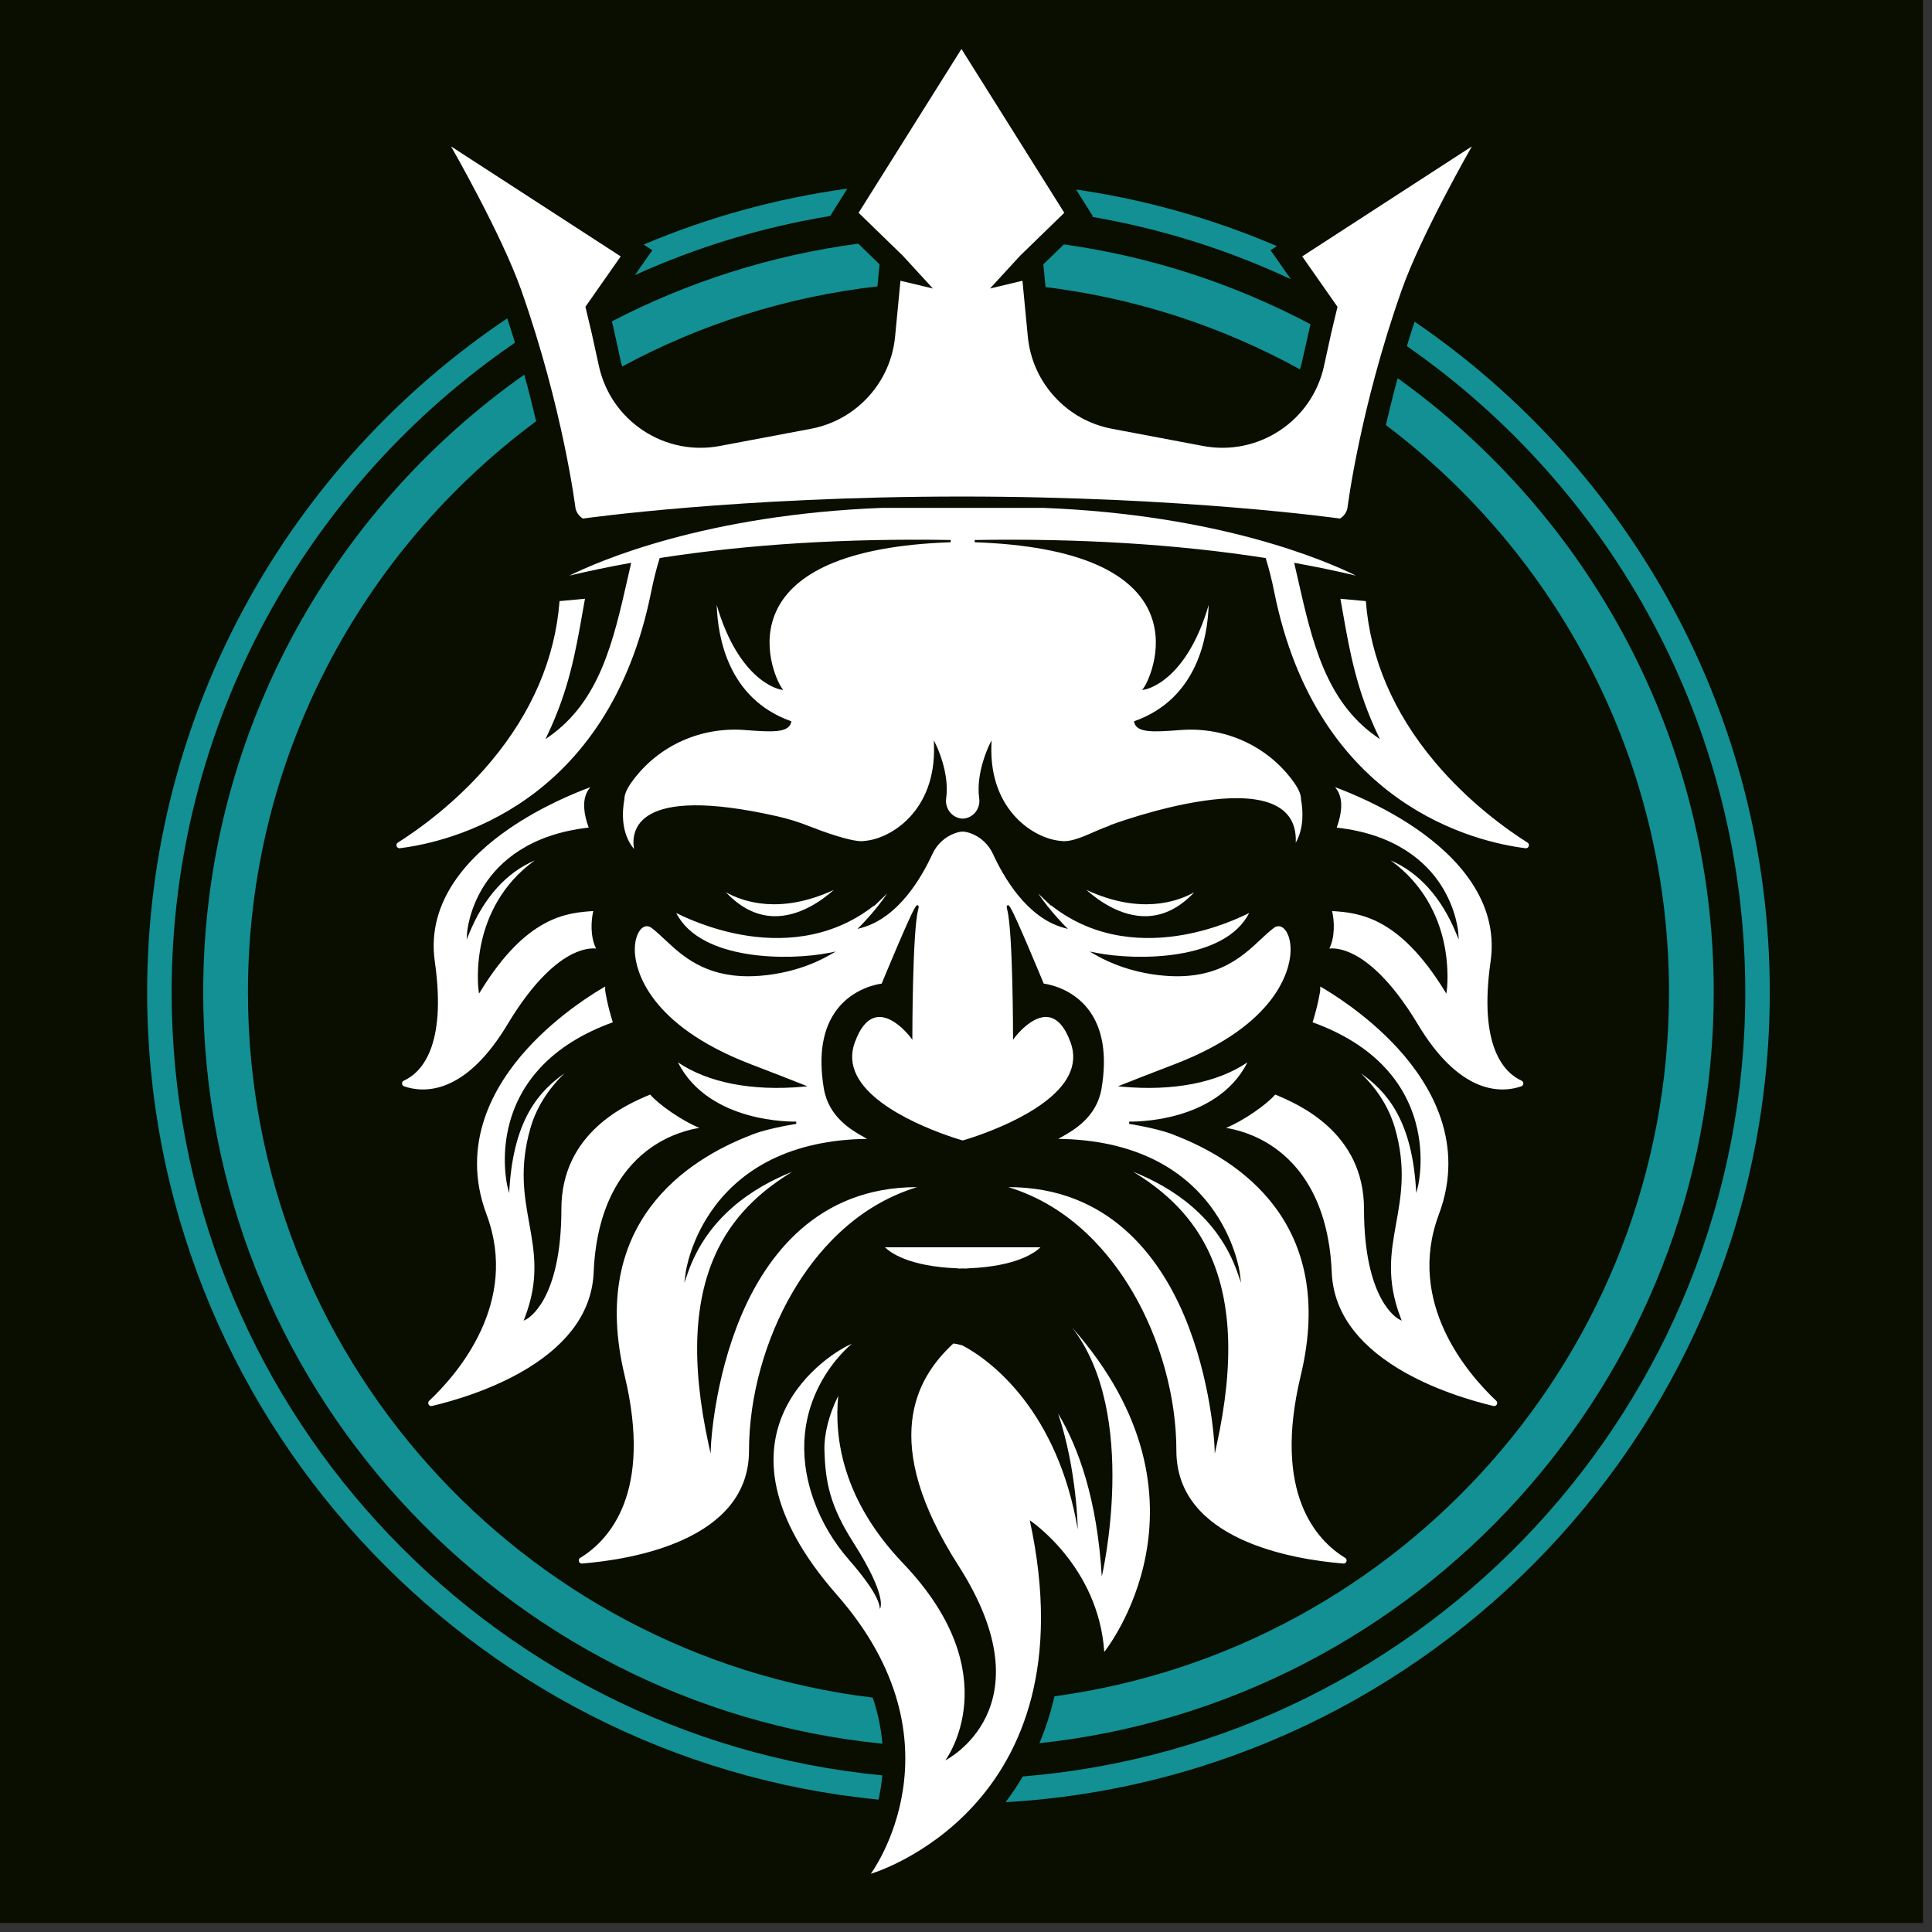
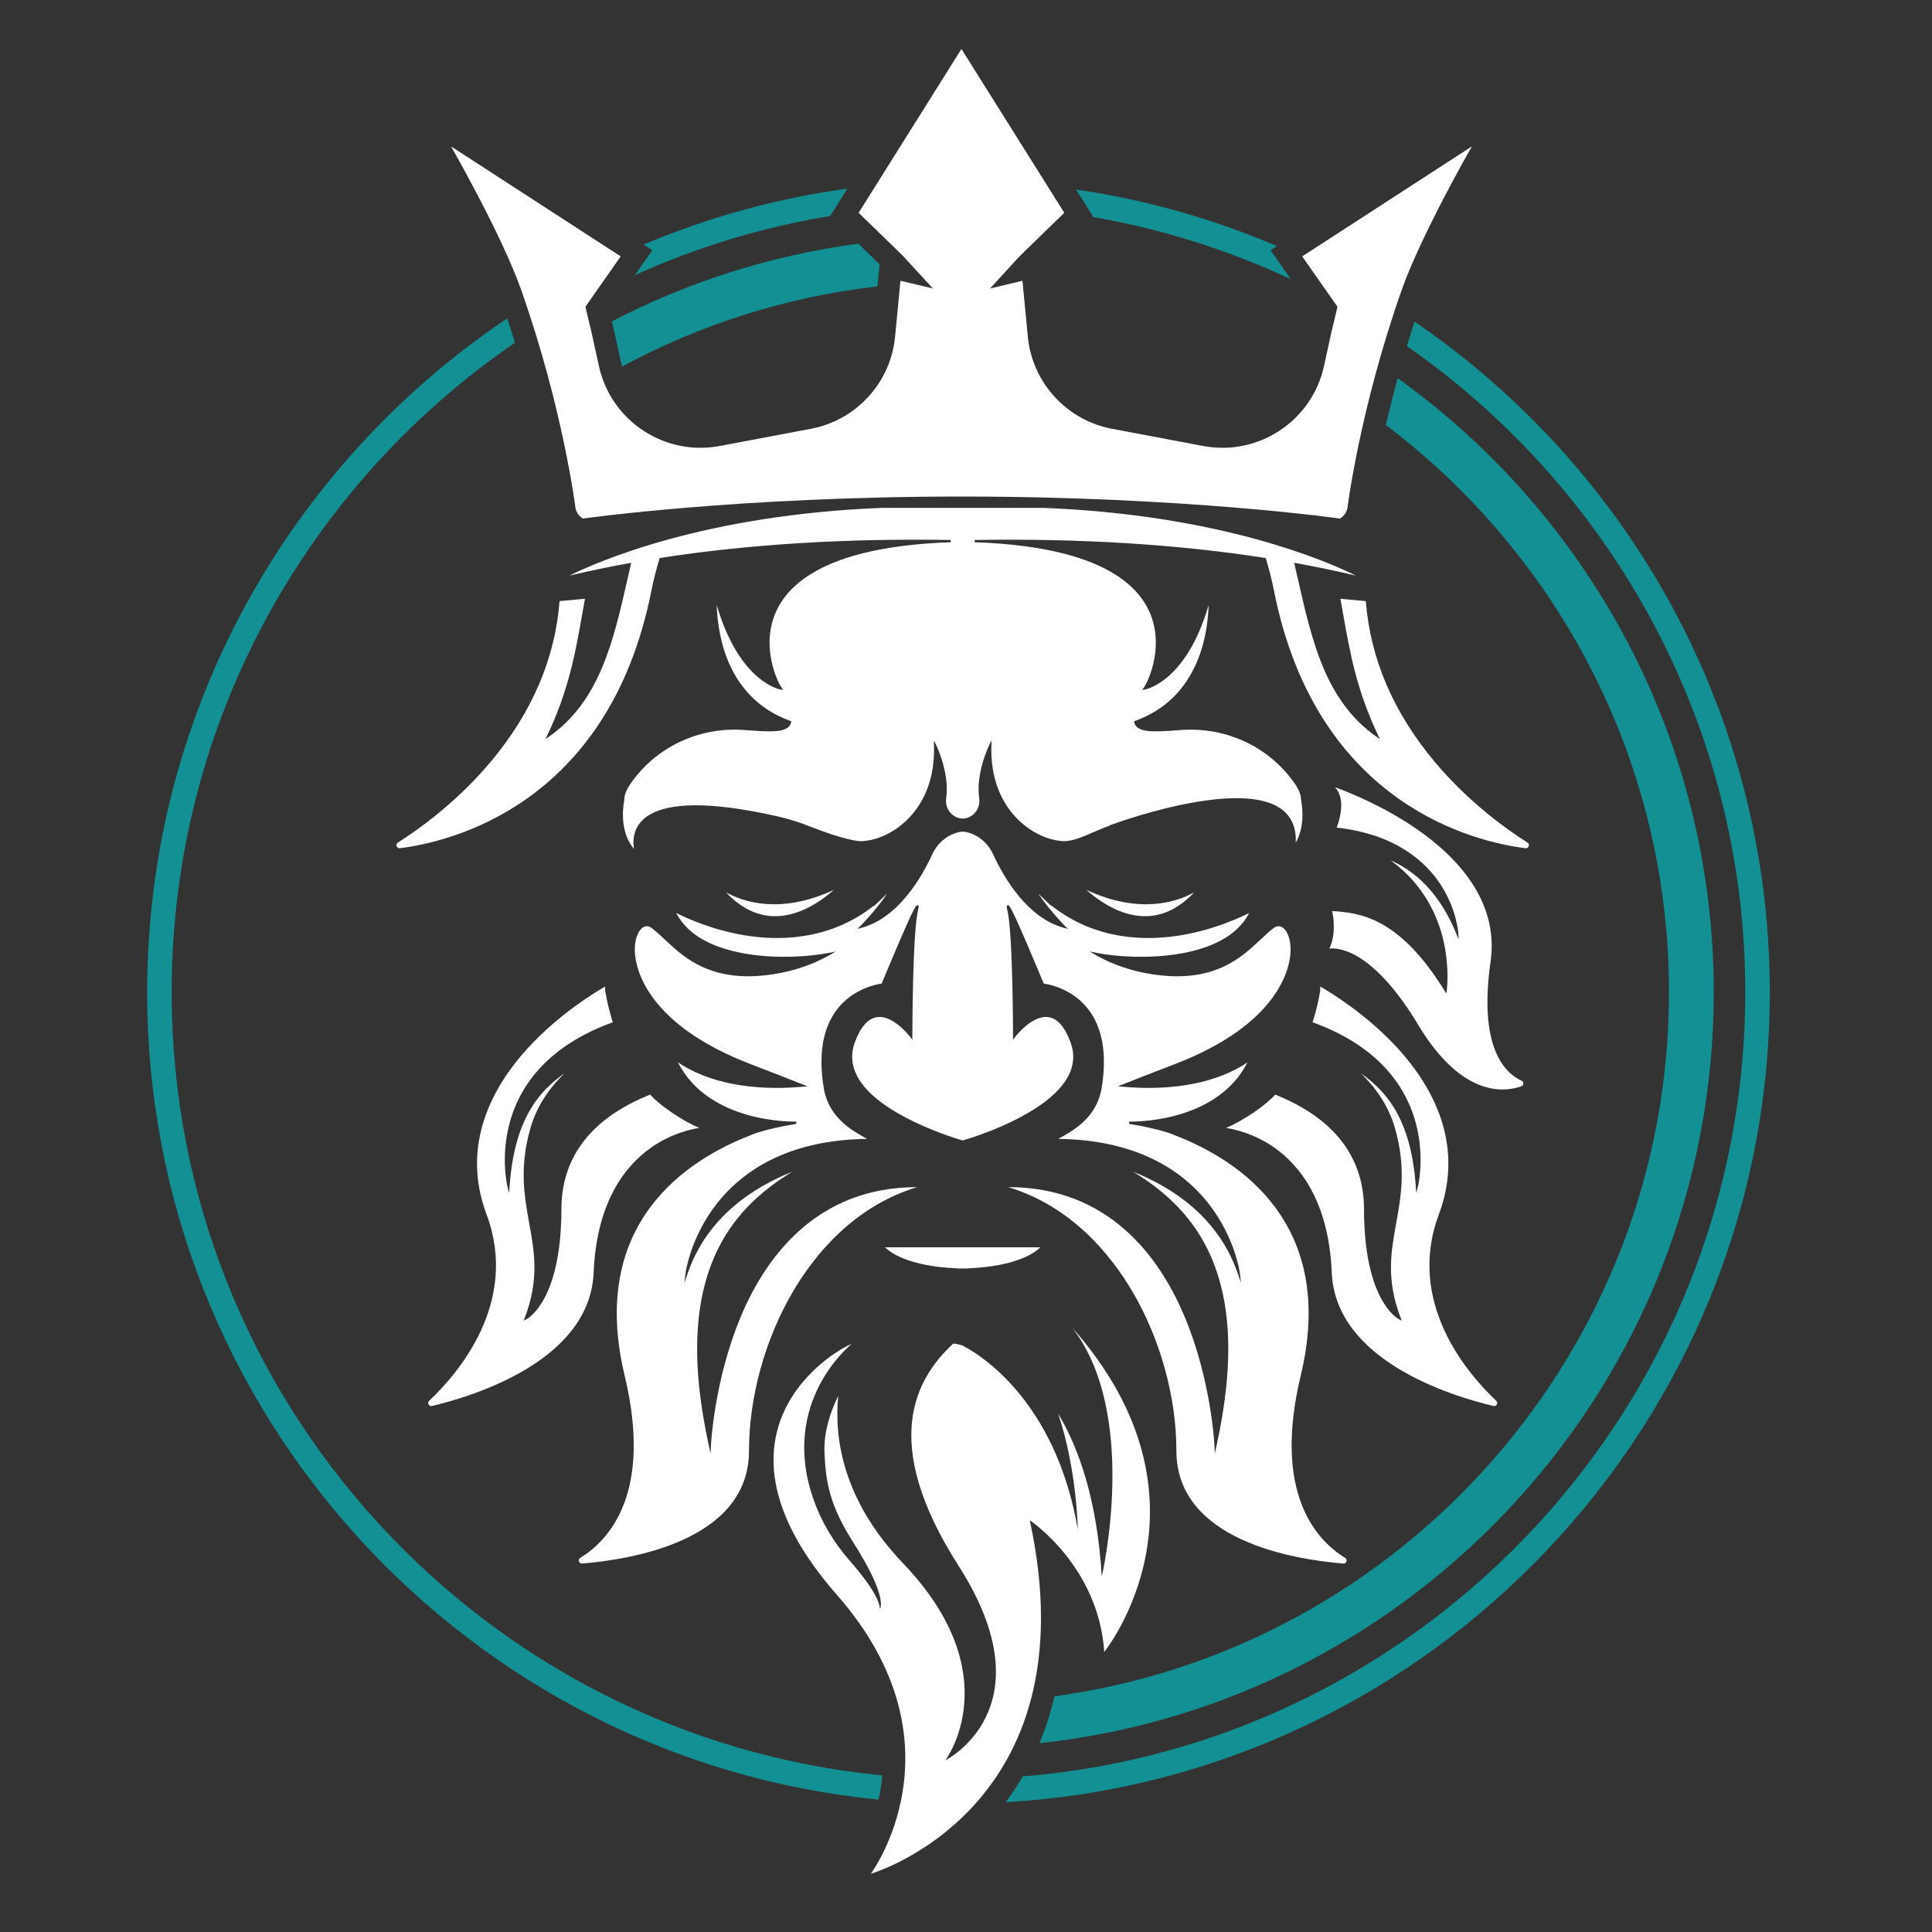
<svg xmlns="http://www.w3.org/2000/svg" width="100%" height="100%" viewBox="0 0 163 163" version="1.1" xml:space="preserve" style="fill-rule:evenodd;clip-rule:evenodd;stroke-linejoin:round;stroke-miterlimit:2;">
  <rect x="0" y="0" width="163" height="163" fill="#333333" stroke="none" />
  <g>
-     <rect x="0" y="0" width="162.242" height="162.242" style="fill:#090e00;" />
    <path d="M92.956,133.012c-0.391,-6.502 -1.952,-10.864 -3.686,-13.757c1.595,4.734 1.66,9.775 1.66,9.775c-1.694,-9.889 -7.194,-14.179 -9.709,-15.507c-0.017,-0.009 -0.036,-0.014 -0.054,-0.022c-0.458,-0.129 -0.731,-0.15 -0.737,-0.151c-3.171,2.938 -6.255,8.29 0.442,18.754c7.697,12.027 -1.118,16.415 -1.118,16.415c-0,0 5.448,-7.195 -3.562,-16.625c-5.121,-5.358 -5.82,-10.603 -5.47,-14.134c-0.794,1.602 -1.201,3.253 -1.166,4.565c0.074,2.776 0.489,4.75 2.444,7.823c2.991,4.699 2.236,5.588 2.236,5.588c-0.045,-1.038 -1.519,-2.892 -2.557,-4.075c-1.326,-1.511 -2.374,-3.25 -3.041,-5.146c-2.923,-8.299 3.223,-13.131 3.223,-13.131c-1.537,0.559 -13.242,7.512 -1.258,21.165c11.037,12.573 2.864,23.54 2.864,23.54c-0,0 18.721,-5.449 13.412,-29.827c-0,0 5.798,3.842 6.287,11.107c-0,0 10.268,-12.713 -2.725,-27.382c5.728,7.334 2.515,21.025 2.515,21.025" style="fill:#fff;fill-rule:nonzero;" />
    <path d="M54.92,96.829c1.681,-1.181 3.348,-1.555 4.085,-1.669c-1.473,-0.603 -3.457,-1.991 -4.15,-2.814c-1.933,0.802 -7.492,3.179 -7.492,9.658c-0,7.736 -2.844,9.247 -2.965,9.307l-0.218,0.11l0.087,-0.228c1.24,-3.224 0.824,-5.538 0.383,-7.987c-0.417,-2.314 -0.848,-4.706 0.1,-8.024c0.586,-2.051 1.8,-3.594 2.871,-4.626c-2.091,1.486 -4.217,3.782 -4.627,9.513l-0.042,0.593l-0.144,-0.577c-0.006,-0.025 -0.604,-2.485 0.205,-5.408c0.475,-1.718 1.335,-3.258 2.555,-4.578c1.507,-1.629 3.569,-2.924 6.132,-3.849c-0.487,-1.557 -0.641,-2.668 -0.642,-2.68l-0.001,-0.012l-0,-0.325c-0.696,0.394 -3.864,2.27 -6.574,5.246c-2.803,3.08 -5.675,8.005 -3.436,13.977c2.793,7.448 -2.452,13.478 -4.837,15.725c-0.107,0.101 -0.094,0.231 -0.051,0.312c0.046,0.084 0.144,0.161 0.286,0.128c1.75,-0.415 5.127,-1.38 8.071,-3.182c3.563,-2.181 5.437,-4.906 5.57,-8.1c0.253,-6.056 2.768,-9.058 4.834,-10.51" style="fill:#fff;fill-rule:nonzero;" />
    <path d="M81.066,107.022c0.049,-0.001 0.098,-0.003 0.147,-0.004l0.014,0c0.049,0.001 0.099,0.003 0.148,0.004c0.069,0.002 0.138,0.004 0.209,0.005l0,-0.016l0.091,-0.004c4.127,-0.162 5.68,-1.353 6.104,-1.775l-13.117,0c0.424,0.422 1.976,1.613 6.104,1.775l0.091,0.004l0,0.016c0.071,-0.001 0.14,-0.003 0.209,-0.005" style="fill:#fff;fill-rule:nonzero;" />
-     <path d="M42.818,86.421c2.269,-3.781 4.222,-5.309 5.461,-5.924c0.984,-0.489 1.683,-0.503 2.009,-0.469c-0.499,-0.998 -0.426,-2.368 -0.232,-3.164c-2.269,0.143 -5.641,0.468 -9.503,6.743l-0.138,0.224l-0.037,-0.26c-0.002,-0.019 -0.257,-1.88 0.281,-4.204c0.462,-1.997 1.613,-4.729 4.458,-6.775c-2.383,1.017 -4.284,3.126 -5.528,6.147l-0.218,0.53l0.036,-0.572c0.001,-0.02 0.138,-1.99 1.484,-4.058c1.231,-1.892 3.751,-4.254 8.775,-4.816c-0.45,-1.238 -0.504,-2.232 -0.159,-2.956c0.09,-0.188 0.197,-0.339 0.307,-0.457c-1.269,0.466 -4.136,1.63 -6.883,3.521c-3.258,2.244 -6.988,6.006 -6.248,11.186c1.036,7.25 -1.194,9.413 -2.615,10.057c-0.115,0.052 -0.152,0.16 -0.148,0.243c0.004,0.086 0.051,0.192 0.174,0.234c0.793,0.275 2.058,0.476 3.576,-0.134c1.828,-0.734 3.56,-2.449 5.148,-5.096" style="fill:#fff;fill-rule:nonzero;" />
    <path d="M128.373,91.175c-1.421,-0.644 -3.651,-2.808 -2.615,-10.057c0.74,-5.18 -2.99,-8.942 -6.249,-11.186c-2.746,-1.891 -5.613,-3.055 -6.882,-3.522c0.11,0.119 0.217,0.269 0.307,0.458c0.345,0.724 0.291,1.718 -0.159,2.956c5.024,0.562 7.544,2.924 8.775,4.816c1.346,2.067 1.483,4.038 1.484,4.058l0.036,0.572l-0.218,-0.53c-1.245,-3.022 -3.145,-5.13 -5.528,-6.148c2.845,2.047 3.996,4.778 4.458,6.775c0.538,2.325 0.283,4.186 0.28,4.204l-0.037,0.261l-0.137,-0.224c-3.862,-6.275 -7.234,-6.6 -9.503,-6.743c0.194,0.796 0.267,2.165 -0.232,3.164c0.062,-0.007 0.138,-0.012 0.227,-0.012c0.377,-0 0.986,0.085 1.782,0.481c1.239,0.615 3.192,2.143 5.461,5.924c1.588,2.647 3.32,4.361 5.148,5.096c1.518,0.609 2.782,0.409 3.576,0.134c0.123,-0.042 0.17,-0.149 0.174,-0.234c0.004,-0.083 -0.033,-0.191 -0.148,-0.243" style="fill:#fff;fill-rule:nonzero;" />
    <path d="M121.395,102.456c2.24,-5.973 -0.634,-10.899 -3.44,-13.98c-2.709,-2.975 -5.874,-4.849 -6.57,-5.242l-0.001,0.337c-0.001,0.011 -0.155,1.122 -0.642,2.679c2.562,0.926 4.625,2.221 6.131,3.85c1.221,1.319 2.081,2.859 2.556,4.577c0.809,2.923 0.211,5.384 0.205,5.408l-0.144,0.577l-0.042,-0.593c-0.41,-5.731 -2.536,-8.026 -4.627,-9.513c1.071,1.033 2.285,2.576 2.871,4.626c0.948,3.318 0.517,5.711 0.1,8.024c-0.441,2.449 -0.857,4.763 0.383,7.987l0.087,0.228l-0.219,-0.109c-0.121,-0.061 -2.964,-1.572 -2.964,-9.308c-0,-6.478 -5.559,-8.856 -7.492,-9.657c-0.694,0.822 -2.677,2.211 -4.15,2.813c0.737,0.114 2.404,0.488 4.085,1.669c2.066,1.452 4.581,4.454 4.834,10.511c0.133,3.193 2.007,5.918 5.57,8.099c2.944,1.802 6.321,2.767 8.071,3.182c0.142,0.034 0.24,-0.044 0.285,-0.128c0.044,-0.081 0.057,-0.211 -0.05,-0.312c-2.385,-2.247 -7.63,-8.277 -4.837,-15.725" style="fill:#fff;fill-rule:nonzero;" />
    <path d="M74.442,42.847c-14.949,0.579 -23.934,4.494 -26.399,5.716c1.629,-0.386 3.33,-0.741 5.069,-1.056l0.142,-0.025l-0.032,0.14c-0.09,0.386 -0.177,0.772 -0.265,1.158c-1.209,5.329 -2.351,10.362 -6.643,13.372l-0.295,0.207l0.155,-0.325c1.82,-3.822 2.38,-6.998 2.973,-10.36c0.068,-0.384 0.136,-0.77 0.207,-1.158l-2.146,0.198c-0.371,4.847 -2.33,9.414 -5.822,13.573c-2.894,3.446 -6.14,5.74 -7.817,6.8c-0.129,0.082 -0.137,0.215 -0.105,0.305c0.032,0.09 0.123,0.188 0.274,0.169c4.058,-0.499 17.581,-3.535 21.204,-21.65c0.193,-0.967 0.428,-1.9 0.698,-2.774l0.018,-0.057l0.058,-0.009c7.403,-1.152 15.643,-1.661 24.491,-1.513l0.002,0.19c-4.347,0.148 -7.833,0.796 -10.361,1.925c-2.07,0.926 -3.508,2.176 -4.275,3.718c-1.463,2.937 -0.053,6.027 0.374,6.634l0.13,0.185l-0.223,-0.037c-0.039,-0.006 -0.959,-0.17 -2.112,-1.224c-0.987,-0.901 -2.325,-2.646 -3.274,-5.907c0.088,2.764 0.987,7.899 6.221,9.785l0.077,0.028l-0.017,0.081c-0.197,0.925 -1.739,0.813 -3.692,0.671l-0.286,-0.021c-3.641,-0.26 -7.117,1.29 -9.295,4.148c-0.298,0.39 -0.496,0.703 -0.623,0.983l-0.002,0.005c-0.116,0.256 -0.173,0.49 -0.174,0.713l-0.002,0.017c-0.181,0.987 -0.311,2.827 0.815,4.174c-0.241,-1.477 0.023,-5.477 12.069,-2.762c0.904,0.204 1.791,0.478 2.654,0.817c1.292,0.508 3.442,1.285 4.496,1.289c0.034,-0.01 0.088,-0.013 0.178,-0.019c2.284,-0.155 6.089,-2.562 5.911,-8.052l-0.013,-0.433l0.193,0.387c0.012,0.024 1.155,2.344 0.849,4.498c-0.061,0.426 0.059,0.858 0.33,1.186c0.264,0.32 0.636,0.508 1.047,0.528l0.016,0.001l0.017,-0.001c0.411,-0.02 0.783,-0.208 1.047,-0.528c0.27,-0.328 0.391,-0.76 0.33,-1.186c-0.307,-2.154 0.837,-4.474 0.848,-4.498l0.194,-0.387l-0.014,0.433c-0.177,5.49 3.628,7.897 5.912,8.052c0.09,0.006 0.144,0.009 0.178,0.019c1.172,-0.004 2.463,-0.818 3.917,-1.327l-0.034,-0.011c0,0 16.028,-6.025 15.705,1.461c0.723,-1.266 0.604,-2.779 0.445,-3.641l-0.001,-0.017c-0.002,-0.221 -0.057,-0.451 -0.17,-0.704l-0.004,-0.009c-0.127,-0.282 -0.326,-0.596 -0.625,-0.988c-2.178,-2.858 -5.653,-4.408 -9.296,-4.148l-0.286,0.021c-1.952,0.142 -3.495,0.254 -3.692,-0.671l-0.017,-0.081l0.078,-0.028c5.234,-1.886 6.133,-7.021 6.22,-9.785c-0.948,3.261 -2.286,5.006 -3.273,5.907c-1.154,1.054 -2.073,1.218 -2.112,1.224l-0.224,0.037l0.131,-0.185c0.427,-0.607 1.836,-3.697 0.374,-6.635c-0.767,-1.541 -2.206,-2.792 -4.276,-3.717c-2.528,-1.13 -6.014,-1.777 -10.36,-1.925l0.001,-0.19c8.849,-0.148 17.089,0.361 24.492,1.513l0.058,0.009l0.018,0.057c0.27,0.874 0.505,1.807 0.698,2.774c3.623,18.115 17.146,21.151 21.204,21.65c0.15,0.019 0.241,-0.079 0.273,-0.169c0.032,-0.09 0.024,-0.223 -0.104,-0.305c-1.677,-1.06 -4.923,-3.354 -7.817,-6.8c-3.493,-4.159 -5.451,-8.726 -5.822,-13.573l-2.146,-0.198c0.07,0.388 0.138,0.774 0.206,1.157c0.594,3.363 1.154,6.539 2.974,10.361l0.155,0.325l-0.295,-0.207c-4.292,-3.01 -5.434,-8.043 -6.644,-13.371c-0.087,-0.386 -0.175,-0.773 -0.264,-1.159l-0.032,-0.14l0.141,0.025c1.739,0.315 3.44,0.67 5.069,1.056c-2.466,-1.223 -11.453,-5.138 -26.398,-5.716l-13.557,0Z" style="fill:#fff;fill-rule:nonzero;" />
    <path d="M113.489,131.437c-2.422,-1.483 -6.13,-5.454 -3.748,-15.379c3.096,-12.898 -5.326,-18.24 -10.621,-20.277c-0.018,-0.008 -1.008,-0.489 -3.865,-0.966l0.019,-0.188c0.019,0.001 1.935,0.054 4.13,-0.572c1.948,-0.556 4.509,-1.773 5.838,-4.425c-2.515,1.711 -6.244,2.441 -10.527,2.056l-0.393,-0.035l0.367,-0.148c1.068,-0.429 2.448,-0.961 4.431,-1.724c8.707,-3.349 9.667,-8.011 9.754,-9.36c0.078,-1.208 -0.308,-1.977 -0.725,-2.202c-0.222,-0.12 -0.459,-0.094 -0.686,0.076c-0.358,0.269 -0.722,0.61 -1.108,0.971c-1.679,1.573 -3.978,3.727 -9.157,2.931c-1.728,-0.266 -3.376,-0.829 -4.763,-1.629l-0.497,-0.286l0.562,0.111c3.373,0.665 10.842,0.687 12.887,-3.365c-0.709,0.362 -2.843,1.366 -5.563,1.848c-3.008,0.533 -7.352,0.516 -11.159,-2.503l0.024,0.059l-0.314,-0.293c-0.237,-0.223 -0.495,-0.472 -0.782,-0.755c0.967,1.444 2.238,2.722 2.253,2.737l0.253,0.252l-0.345,-0.094c-3.105,-0.846 -5.073,-4.256 -5.97,-6.213c-0.382,-0.834 -1.082,-1.479 -1.92,-1.77c-0.235,-0.082 -0.436,-0.125 -0.598,-0.13l-0.099,0c-0.161,0.006 -0.359,0.05 -0.589,0.13c-0.839,0.291 -1.538,0.936 -1.92,1.77c-0.897,1.957 -2.866,5.367 -5.971,6.213l-0.345,0.094l0.253,-0.252c0.015,-0.015 1.286,-1.293 2.253,-2.736c-0.287,0.282 -0.545,0.532 -0.782,0.754l-0.367,0.346l0.038,-0.08c-3.798,2.987 -8.123,3.002 -11.12,2.471c-2.719,-0.482 -4.854,-1.486 -5.563,-1.848c2.045,4.052 9.514,4.03 12.887,3.365l0.563,-0.111l-0.497,0.286c-1.388,0.8 -3.035,1.363 -4.764,1.629c-0.766,0.118 -1.471,0.171 -2.118,0.171c-3.728,0 -5.608,-1.762 -7.039,-3.102c-0.386,-0.361 -0.75,-0.702 -1.108,-0.971c-0.227,-0.17 -0.464,-0.196 -0.685,-0.076c-0.417,0.225 -0.803,0.994 -0.725,2.202c0.086,1.349 1.047,6.011 9.753,9.36c1.984,0.763 3.365,1.295 4.432,1.724l0.366,0.148l-0.393,0.035c-4.282,0.384 -8.012,-0.345 -10.526,-2.056c1.329,2.654 3.892,3.871 5.842,4.426c2.195,0.626 4.107,0.572 4.125,0.571l0.019,0.188c-2.857,0.477 -3.847,0.958 -3.857,0.963c-5.303,2.04 -13.724,7.382 -10.629,20.28c2.382,9.925 -1.325,13.896 -3.748,15.379c-0.127,0.078 -0.138,0.209 -0.109,0.298c0.029,0.09 0.117,0.191 0.266,0.178c4.234,-0.345 14.083,-1.962 14.083,-9.522c-0,-4.516 1.35,-9.404 3.702,-13.411c1.844,-3.141 5.152,-7.2 10.476,-8.823c-0.001,0 -0.001,0 -0.001,-0.001l-0.004,0c-8.468,0 -12.74,5.899 -14.834,10.85c-2.278,5.387 -2.545,10.849 -2.547,10.904l-0.032,0.725l-0.156,-0.709c-1.528,-6.989 -1.272,-12.406 0.784,-16.562c1.59,-3.216 4.066,-5.164 6.261,-6.505c-3.293,1.311 -7.157,3.81 -8.804,8.515l-0.302,0.862l0.118,-0.906c0.004,-0.028 0.392,-2.848 2.507,-5.627c1.242,-1.632 2.828,-2.933 4.713,-3.865c2.274,-1.125 4.992,-1.714 8.083,-1.753c-0.065,-0.037 -0.138,-0.078 -0.218,-0.123c-1.057,-0.591 -3.026,-1.691 -3.434,-4.137c-0.475,-2.852 -0.094,-5.102 1.134,-6.686c1.369,-1.767 3.381,-2.107 3.747,-2.155c0.122,-0.294 0.744,-1.798 1.378,-3.277c1.459,-3.399 1.546,-3.371 1.667,-3.331c0.113,0.037 0.084,0.179 0.026,0.408c-0.477,1.909 -0.482,10.569 -0.482,10.657l-0,0.285l-0.171,-0.229c-0.014,-0.018 -1.428,-1.887 -2.819,-1.681c-0.765,0.112 -1.394,0.833 -1.87,2.142c-0.345,0.948 -0.284,1.889 0.181,2.796c1.714,3.345 8.41,5.318 8.926,5.466c0.516,-0.148 7.211,-2.121 8.926,-5.467c0.464,-0.906 0.525,-1.847 0.18,-2.795c-0.476,-1.309 -1.105,-2.03 -1.87,-2.143c-1.392,-0.205 -2.805,1.663 -2.819,1.682l-0.171,0.229l-0,-0.285c-0,-0.088 -0.005,-8.748 -0.482,-10.657c-0.057,-0.229 -0.087,-0.371 0.027,-0.408c0.12,-0.04 0.208,-0.069 1.666,3.331c0.635,1.479 1.257,2.983 1.378,3.277c0.367,0.048 2.378,0.388 3.748,2.155c1.227,1.584 1.609,3.834 1.133,6.686c-0.407,2.446 -2.376,3.546 -3.434,4.137c-0.079,0.045 -0.152,0.085 -0.218,0.123c3.091,0.039 5.809,0.628 8.083,1.753c1.886,0.932 3.472,2.233 4.714,3.865c2.114,2.779 2.502,5.599 2.506,5.627l0.118,0.906l-0.302,-0.862c-1.647,-4.706 -5.51,-7.204 -8.803,-8.515c2.195,1.341 4.67,3.289 6.261,6.505c2.056,4.156 2.312,9.573 0.783,16.562l-0.155,0.709l-0.033,-0.725c-0.002,-0.055 -0.269,-5.517 -2.547,-10.904c-2.093,-4.951 -6.367,-10.85 -14.834,-10.85l-0.003,0l-0.001,0.001c5.323,1.623 8.631,5.682 10.475,8.823c2.353,4.007 3.702,8.895 3.702,13.411c-0,7.56 9.849,9.177 14.083,9.522c0.151,0.013 0.237,-0.088 0.266,-0.178c0.029,-0.089 0.018,-0.22 -0.109,-0.298" style="fill:#fff;fill-rule:nonzero;" />
    <path d="M70.347,75.081c-4.483,2.076 -7.612,1.028 -9.098,0.201c1.21,1.287 2.546,1.964 3.981,2.014c2.188,0.076 4.122,-1.329 5.117,-2.215" style="fill:#fff;fill-rule:nonzero;" />
    <path d="M100.756,75.282c-1.487,0.828 -4.615,1.875 -9.098,-0.201c0.995,0.886 2.929,2.291 5.117,2.215c1.435,-0.05 2.771,-0.727 3.981,-2.014" style="fill:#fff;fill-rule:nonzero;" />
    <path d="M109.865,21.631l2.976,4.252l-0.008,0.039l-0.522,2.185l-0.622,2.84c-0.507,2.227 -1.838,4.142 -3.748,5.394c-1.91,1.252 -4.197,1.708 -6.441,1.285l-7.673,-1.448c-1.884,-0.356 -3.563,-1.292 -4.856,-2.707c-1.293,-1.416 -2.073,-3.173 -2.256,-5.081l-0.452,-4.703l-2.738,0.654l2.536,-2.762l3.732,-3.626l-8.677,-13.822l-8.676,13.822l3.732,3.626l2.536,2.762l-2.738,-0.654l-0.452,4.703c-0.183,1.908 -0.964,3.665 -2.256,5.081c-1.293,1.415 -2.972,2.351 -4.856,2.707l-7.673,1.448c-2.244,0.423 -4.531,-0.033 -6.441,-1.285c-1.91,-1.252 -3.241,-3.167 -3.748,-5.394l-0.623,-2.84l-0.521,-2.185l-0.009,-0.039l2.977,-4.252l-14.313,-9.279c-0,-0 4.265,7.43 5.915,12.107c3.554,10.068 4.583,18.416 4.583,18.416c0.08,0.371 0.305,0.682 0.631,0.875c-0,-0 13.048,-1.858 31.932,-1.858c18.885,-0 31.933,1.858 31.933,1.858c0.326,-0.193 0.55,-0.504 0.631,-0.875c-0,-0 1.029,-8.348 4.582,-18.416c1.651,-4.677 5.916,-12.107 5.916,-12.107l-14.313,9.279Z" style="fill:#fff;fill-rule:nonzero;" />
-     <path d="M74.206,22.301l-1.795,-1.744c-7.403,0.986 -14.408,3.247 -20.787,6.555l0.133,0.557l0.63,2.874c0.03,0.128 0.07,0.253 0.106,0.379c6.546,-3.532 13.82,-5.879 21.534,-6.759l0.179,-1.862Z" style="fill:#129094;fill-rule:nonzero;" />
-     <path d="M89.757,20.619l-1.732,1.682l0.185,1.92c7.696,0.945 14.946,3.354 21.461,6.939c0.068,-0.207 0.128,-0.417 0.176,-0.632l0.717,-3.173c-6.376,-3.373 -13.388,-5.696 -20.807,-6.736" style="fill:#129094;fill-rule:nonzero;" />
-     <path d="M73.632,143.225c-29.656,-3.583 -52.713,-28.902 -52.713,-59.509c-0,-19.72 9.573,-37.245 24.315,-48.177c-0.283,-1.211 -0.616,-2.531 -1.002,-3.931c-16.373,11.544 -27.089,30.597 -27.089,52.108c-0,32.97 25.17,60.171 57.303,63.4c-0.101,-1.222 -0.354,-2.525 -0.814,-3.891" style="fill:#129094;fill-rule:nonzero;" />
+     <path d="M74.206,22.301l-1.795,-1.744c-7.403,0.986 -14.408,3.247 -20.787,6.555l0.133,0.557l0.63,2.874c0.03,0.128 0.07,0.253 0.106,0.379c6.546,-3.532 13.82,-5.879 21.534,-6.759l0.179,-1.862" style="fill:#129094;fill-rule:nonzero;" />
    <path d="M117.918,31.906c-0.385,1.414 -0.715,2.741 -0.995,3.954c14.499,10.952 23.888,28.327 23.888,47.857c0,30.307 -22.609,55.43 -51.847,59.397c-0.335,1.438 -0.766,2.757 -1.269,3.957c31.936,-3.419 56.891,-30.526 56.891,-63.354c0,-21.327 -10.533,-40.239 -26.668,-51.811" style="fill:#129094;fill-rule:nonzero;" />
    <path d="M55.036,21.111l-1.469,2.098c5.174,-2.343 10.702,-4.037 16.476,-4.988l1.45,-2.31c-6.013,0.827 -11.781,2.434 -17.194,4.722l0.737,0.478Z" style="fill:#129094;fill-rule:nonzero;" />
    <path d="M107.732,20.764c-5.335,-2.286 -11.018,-3.911 -16.944,-4.775l1.415,2.254l-0.056,0.055c5.887,1.012 11.51,2.802 16.762,5.26l-1.713,-2.447l0.536,-0.347Z" style="fill:#129094;fill-rule:nonzero;" />
    <path d="M74.438,149.787c-33.599,-3.243 -59.956,-31.635 -59.956,-66.071c0,-22.734 11.49,-42.833 28.966,-54.803c-0.206,-0.673 -0.423,-1.358 -0.653,-2.055c-18.308,12.298 -30.38,33.194 -30.38,56.858c0,35.468 27.116,64.72 61.706,68.118c0.142,-0.635 0.252,-1.32 0.317,-2.047" style="fill:#129094;fill-rule:nonzero;" />
    <path d="M119.346,27.138c-0.229,0.7 -0.445,1.388 -0.65,2.064c17.243,12.002 28.551,31.961 28.551,54.515c0,34.778 -26.883,63.392 -60.959,66.16c-0.464,0.787 -0.95,1.514 -1.45,2.172c35.901,-2.066 64.476,-31.923 64.476,-68.332c0,-23.486 -11.891,-44.245 -29.968,-56.579" style="fill:#129094;fill-rule:nonzero;" />
  </g>
</svg>